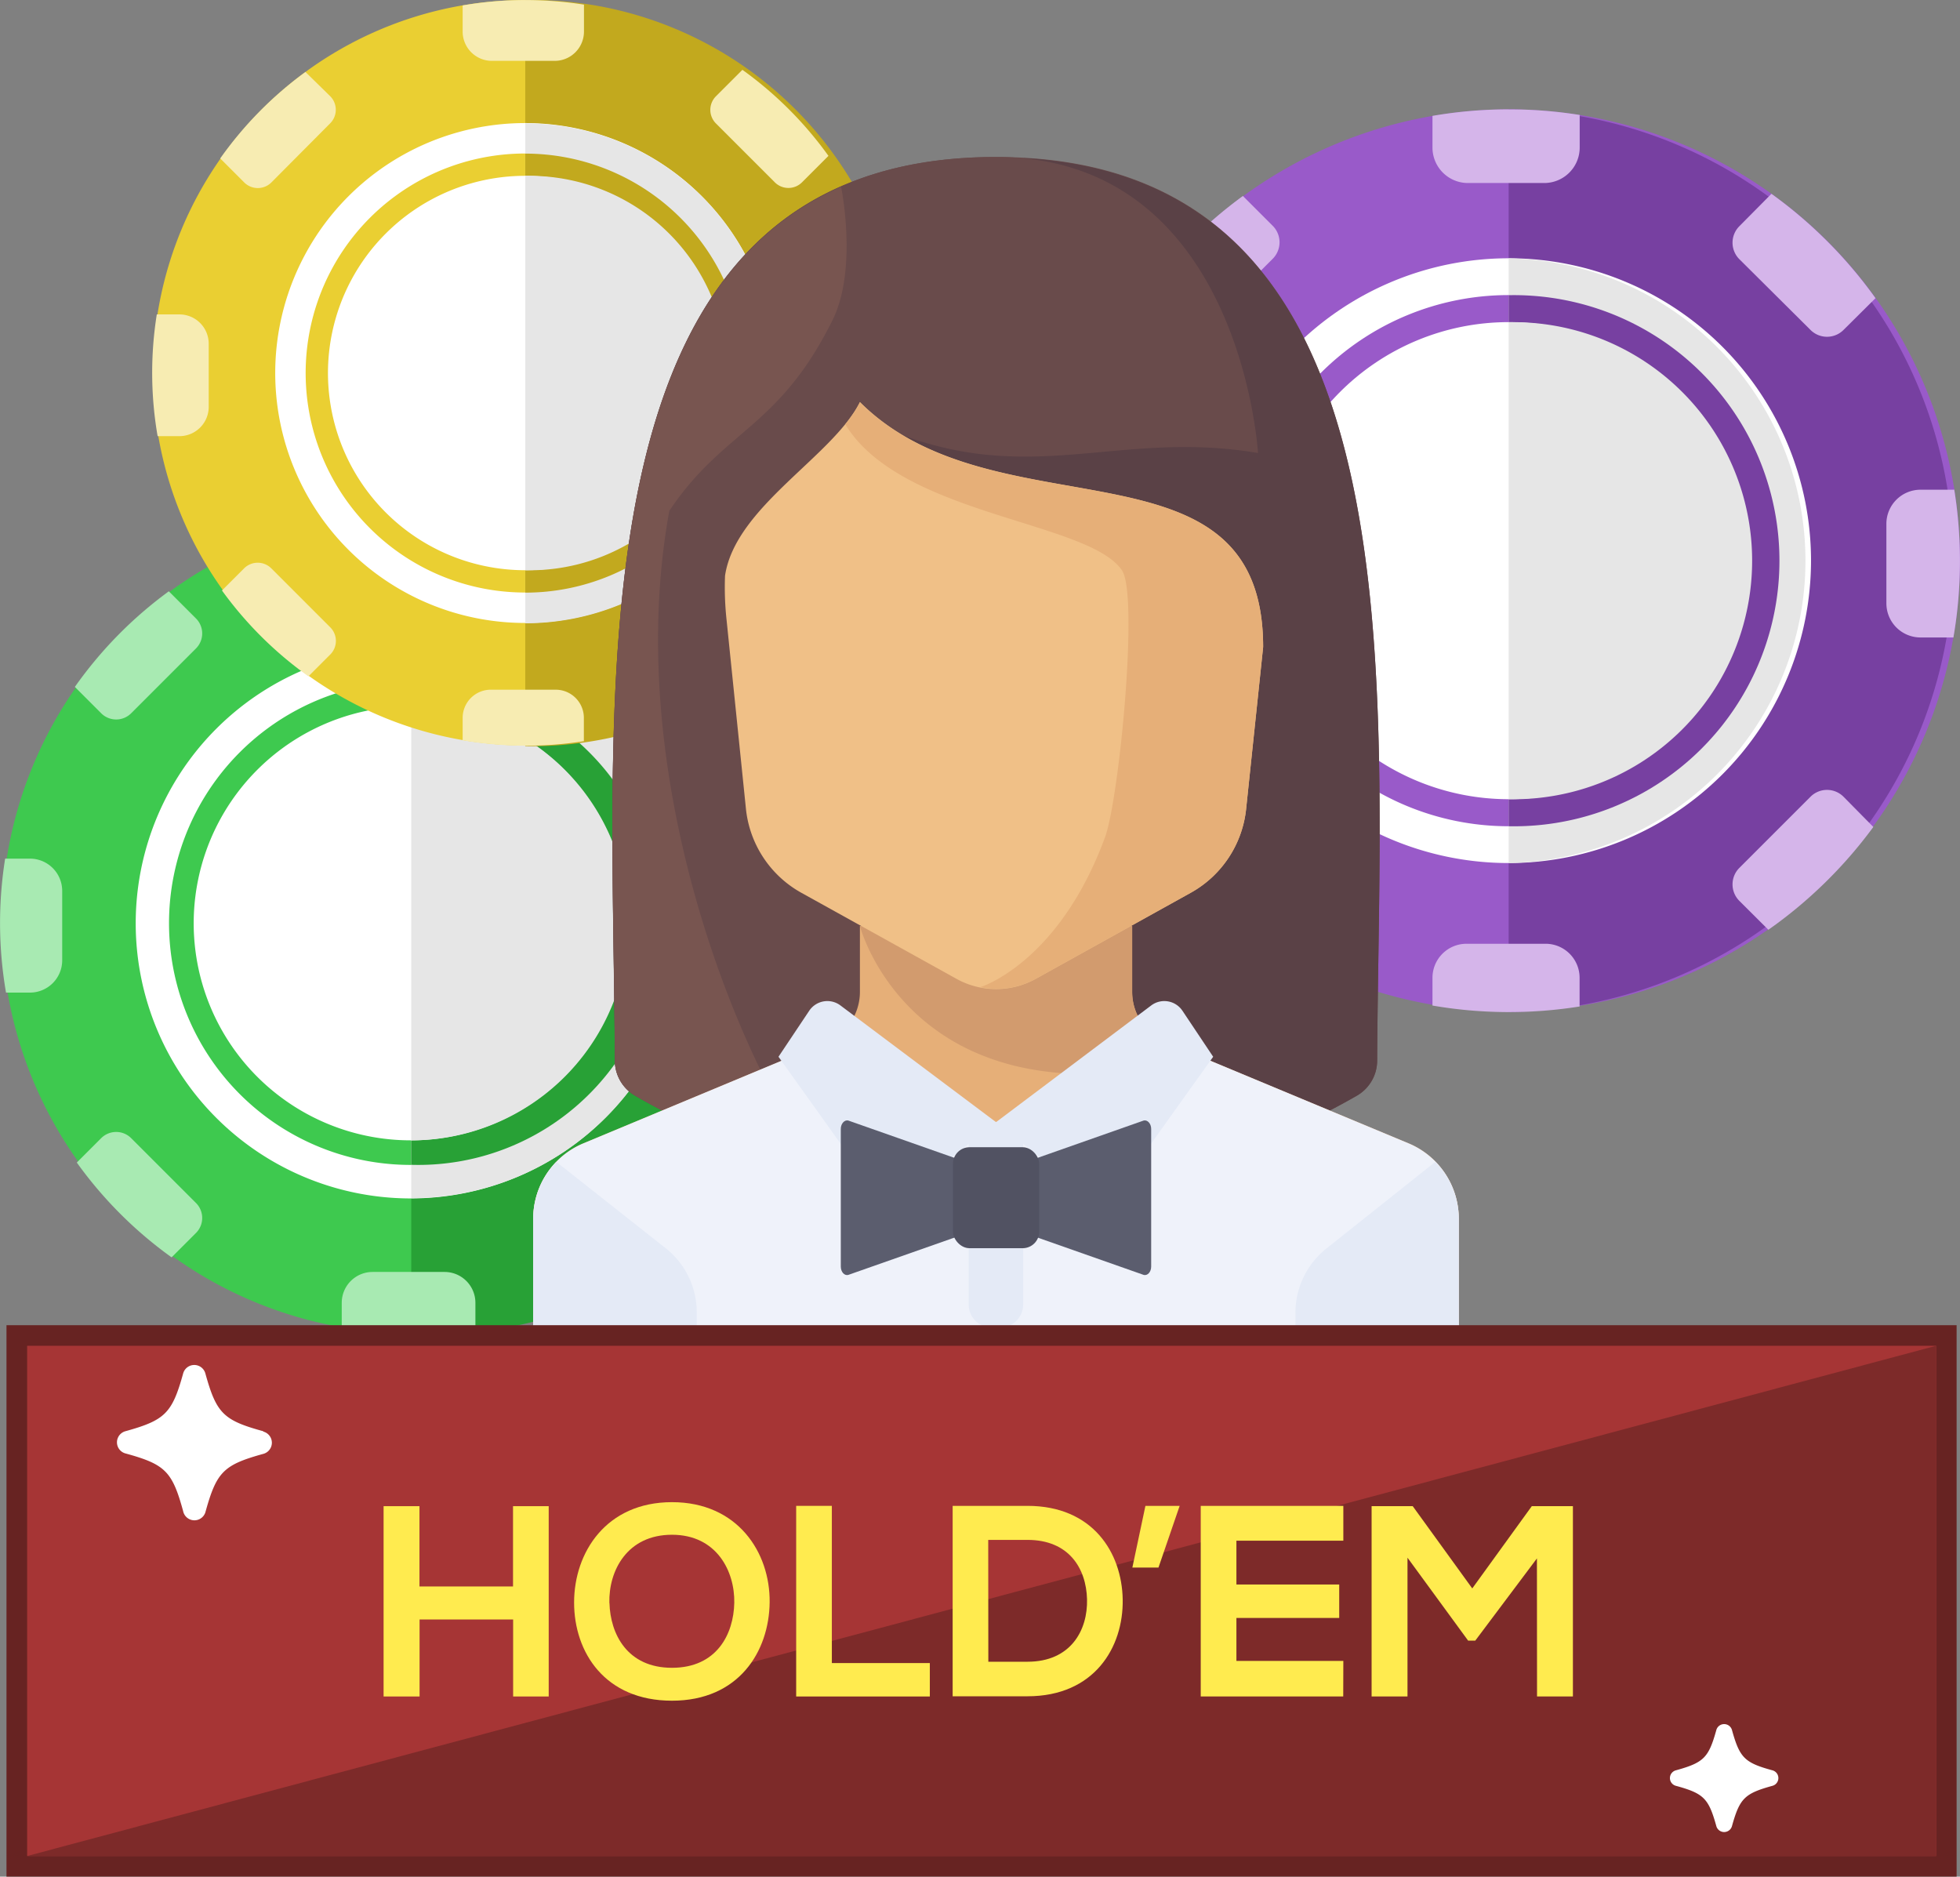
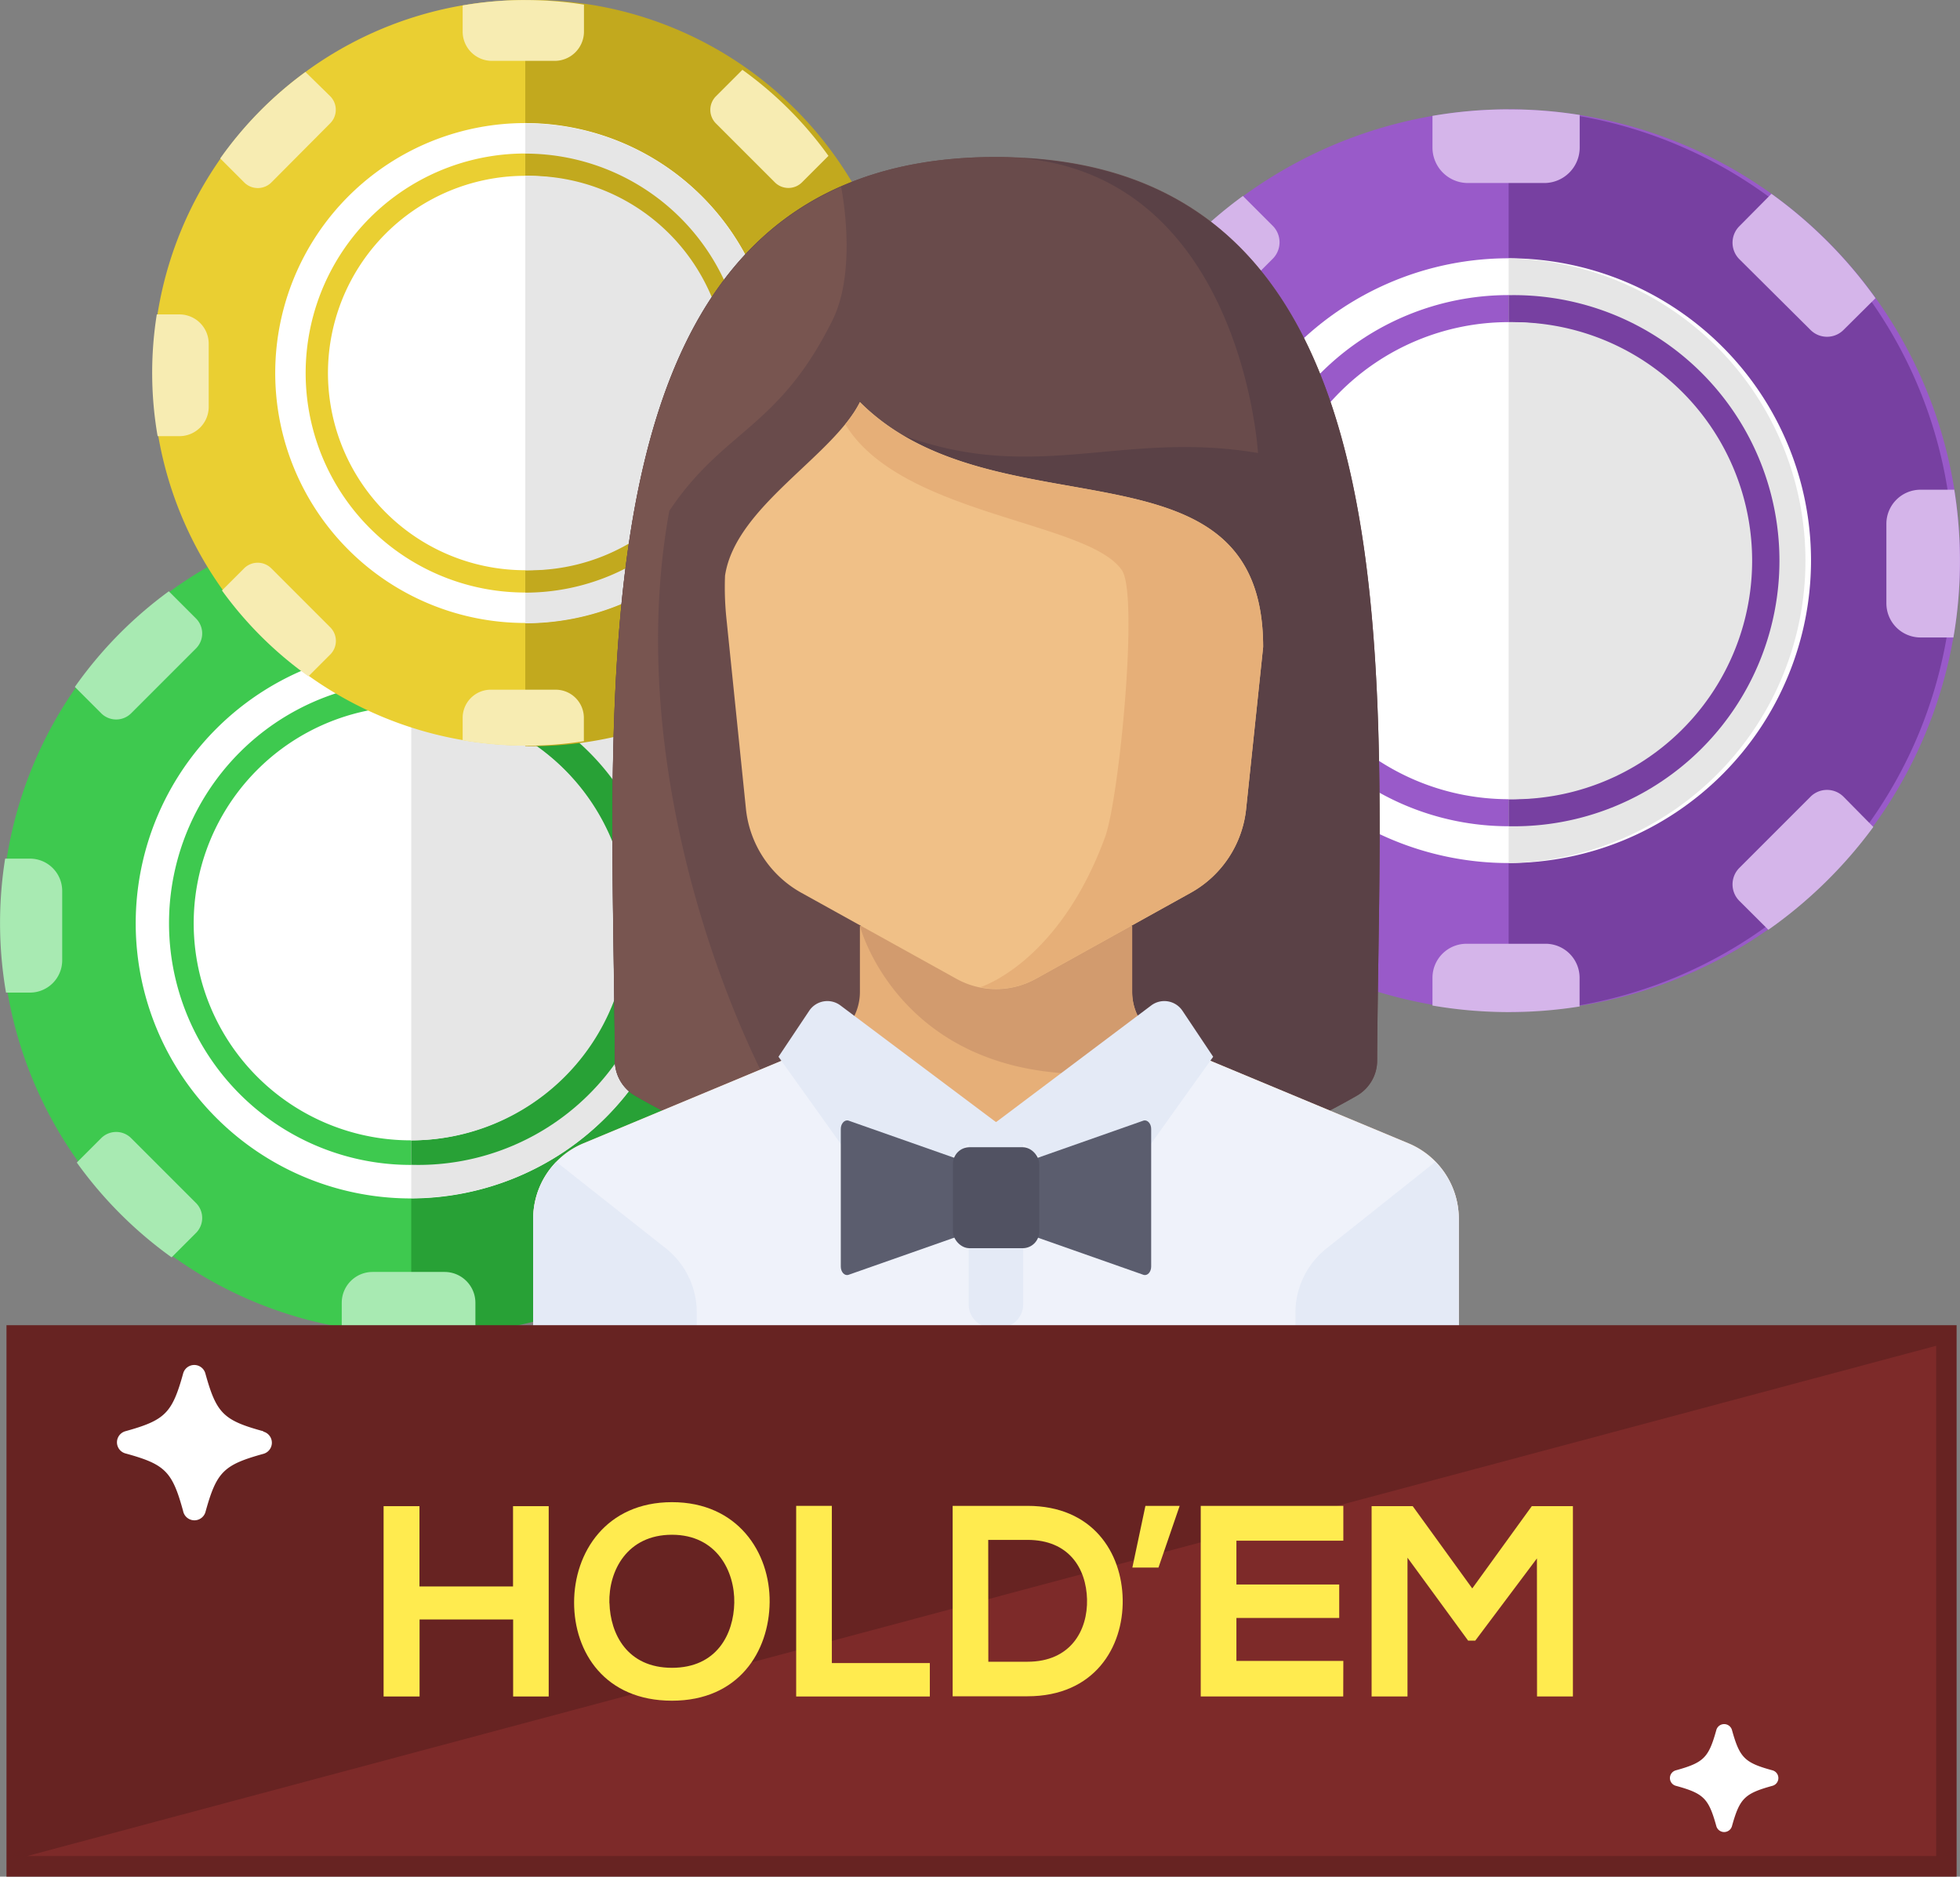
<svg xmlns="http://www.w3.org/2000/svg" viewBox="0 0 190.64 182.52">
  <rect x="0" y="0" width="190.64" height="182.52" fill="#808080" stroke="none" />
  <defs>
    <style>.cls-1{fill:#3ec94f}.cls-2{fill:#28a136}.cls-3{fill:#fff}.cls-4{fill:#a8eab2}.cls-5{fill:#e6e6e6}.cls-6{fill:#995ac9}.cls-7{fill:#7740a1}.cls-8{fill:#d5b5ea}.cls-9{fill:#eacf32}.cls-10{fill:#c2a91e}.cls-11{fill:#f7ecb2}.cls-12{fill:#694b4b}.cls-13{fill:#5a4146}.cls-14{fill:#785550}.cls-15{fill:#e6af78}.cls-16{fill:#eff2fa}.cls-17{fill:#d29b6e}.cls-18{fill:#e4eaf6}.cls-19{fill:#f0c087}.cls-20{fill:#5b5d6e}.cls-21{fill:#515262}.cls-22{fill:#672322}.cls-23{fill:#a63535}.cls-24{fill:#7d2a29}.cls-25{fill:#ffeb4f}</style>
  </defs>
  <title>live-hold%27em---live-casino-hold%27em-poker%3a-regeln%2c-tipps-und-die-top-anbieter-2017</title>
  <g id="Layer_2" data-name="Layer 2">
    <g id="Layer_2-2" data-name="Layer 2">
      <g id="_Group_" data-name="&lt;Group&gt;">
        <path id="_Compound_Path_" data-name="&lt;Compound Path&gt;" class="cls-1" d="M40 49.84a39.92 39.92.0 1 0 40 40 40 40 0 0 0-40-40z" />
        <path id="_Compound_Path_2" data-name="&lt;Compound Path&gt;" class="cls-2" d="M40 129.74a40 40 0 1 0 0-79.9z" />
        <path id="_Path_" data-name="&lt;Path&gt;" class="cls-3" d="M40 116.56A26.76 26.76.0 1 1 66.72 89.79 26.79 26.79.0 0 1 40 116.56z" />
        <path id="_Path_2" data-name="&lt;Path&gt;" class="cls-1" d="M40 113.3A23.51 23.51.0 1 1 63.46 89.79 23.53 23.53.0 0 1 40 113.3z" />
        <path id="_Path_3" data-name="&lt;Path&gt;" class="cls-4" d="M36.34 56.36H43.1a3.14 3.14.0 0 0 3.14-3.14V50.34a39.83 39.83.0 0 0-13 .08v2.8A3.14 3.14.0 0 0 36.34 56.36z" />
        <path id="_Path_4" data-name="&lt;Path&gt;" class="cls-4" d="M66.67 69.37a2.06 2.06.0 0 0 2.92.0l2.83-2.83a40.16 40.16.0 0 0-9.22-9.22l-2.83 2.83a2.06 2.06.0 0 0 0 2.92z" />
        <path id="_Path_5" data-name="&lt;Path&gt;" class="cls-4" d="M79.41 83.51h-3a3 3 0 0 0-3 3v7a3 3 0 0 0 3 3h2.92a39.83 39.83.0 0 0 .08-13z" />
        <path id="_Path_6" data-name="&lt;Path&gt;" class="cls-4" d="M19.06 117l-6.3-6.3a2.06 2.06.0 0 0-2.92.0l-2.37 2.37a40.16 40.16.0 0 0 9.22 9.22l2.37-2.37A2.06 2.06.0 0 0 19.06 117z" />
        <path id="_Path_7" data-name="&lt;Path&gt;" class="cls-4" d="M69.59 110.68a2.06 2.06.0 0 0-2.92.0l-6.3 6.3a2.06 2.06.0 0 0 0 2.92l2.56 2.56a40.16 40.16.0 0 0 9.29-9.14z" />
        <path id="_Path_8" data-name="&lt;Path&gt;" class="cls-4" d="M46.24 129.25v-2.54a3 3 0 0 0-3-3h-7a3 3 0 0 0-3 3v2.45a39.83 39.83.0 0 0 13 .08z" />
        <path id="_Path_9" data-name="&lt;Path&gt;" class="cls-4" d="M.58 96.54H2.91A3.14 3.14.0 0 0 6.05 93.4V86.65a3.14 3.14.0 0 0-3.14-3.14H.5a39.83 39.83.0 0 0 .08 13z" />
        <path id="_Path_10" data-name="&lt;Path&gt;" class="cls-4" d="M7.28 66.81l2.56 2.56a2.06 2.06.0 0 0 2.92.0l6.3-6.3a2.06 2.06.0 0 0 0-2.92l-2.64-2.64A40.16 40.16.0 0 0 7.28 66.81z" />
        <path id="_Path_11" data-name="&lt;Path&gt;" class="cls-5" d="M40 63a26.76 26.76.0 0 1 0 53.53z" />
        <path id="_Path_12" data-name="&lt;Path&gt;" class="cls-2" d="M40 66.29a23.51 23.51.0 1 1 0 47z" />
        <path id="_Path_13" data-name="&lt;Path&gt;" class="cls-3" d="M40 110.91A21.11 21.11.0 1 1 61.06 89.79 21.14 21.14.0 0 1 40 110.91z" />
        <path id="_Path_14" data-name="&lt;Path&gt;" class="cls-5" d="M40 68.68a21.11 21.11.0 1 1 0 42.23z" />
      </g>
      <g id="_Group_2" data-name="&lt;Group&gt;">
        <path id="_Compound_Path_3" data-name="&lt;Compound Path&gt;" class="cls-6" d="M146.74 10.64a43.86 43.86.0 1 0 43.9 43.9A43.9 43.9.0 0 0 146.74 10.64z" />
        <path id="_Compound_Path_4" data-name="&lt;Compound Path&gt;" class="cls-7" d="M146.74 98.43a43.9 43.9.0 0 0 0-87.79z" />
        <path id="_Path_15" data-name="&lt;Path&gt;" class="cls-3" d="M146.74 83.94a29.41 29.41.0 1 1 29.41-29.41A29.44 29.44.0 0 1 146.74 83.94z" />
        <path id="_Path_16" data-name="&lt;Path&gt;" class="cls-6" d="M146.74 80.36a25.83 25.83.0 1 1 25.83-25.83A25.86 25.86.0 0 1 146.74 80.36z" />
        <path id="_Path_17" data-name="&lt;Path&gt;" class="cls-8" d="M142.77 17.8h7.43a3.45 3.45.0 0 0 3.45-3.45V11.18a43.77 43.77.0 0 0-14.32.09v3.08A3.45 3.45.0 0 0 142.77 17.8z" />
        <path id="_Path_18" data-name="&lt;Path&gt;" class="cls-8" d="M176.1 32.09a2.27 2.27.0 0 0 3.21.0L182.42 29A44.13 44.13.0 0 0 172.3 18.85L169.18 22a2.27 2.27.0 0 0 0 3.21z" />
        <path id="_Path_19" data-name="&lt;Path&gt;" class="cls-8" d="M190.09 47.63H186.8A3.32 3.32.0 0 0 183.48 51v7.68A3.32 3.32.0 0 0 186.8 62H190a43.77 43.77.0 0 0 .09-14.32z" />
        <path id="_Path_20" data-name="&lt;Path&gt;" class="cls-8" d="M123.79 84.41l-6.92-6.92a2.27 2.27.0 0 0-3.21.0l-2.6 2.6a44.13 44.13.0 0 0 10.13 10.13l2.6-2.6A2.27 2.27.0 0 0 123.79 84.41z" />
        <path id="_Path_21" data-name="&lt;Path&gt;" class="cls-8" d="M179.31 77.49a2.27 2.27.0 0 0-3.21.0l-6.92 6.92a2.27 2.27.0 0 0 0 3.21L172 90.43a44.13 44.13.0 0 0 10.21-10z" />
        <path id="_Path_22" data-name="&lt;Path&gt;" class="cls-8" d="M153.64 97.89V95.1a3.31 3.31.0 0 0-3.31-3.31h-7.69a3.31 3.31.0 0 0-3.31 3.31v2.7a43.77 43.77.0 0 0 14.32.09z" />
        <path id="_Path_23" data-name="&lt;Path&gt;" class="cls-8" d="M103.48 62H106a3.45 3.45.0 0 0 3.45-3.45V51.08A3.45 3.45.0 0 0 106 47.63h-2.65A43.77 43.77.0 0 0 103.48 62z" />
        <path id="_Path_24" data-name="&lt;Path&gt;" class="cls-8" d="M110.85 29.28l2.81 2.81a2.27 2.27.0 0 0 3.21.0l6.92-6.92a2.27 2.27.0 0 0 0-3.21l-2.9-2.9A44.13 44.13.0 0 0 110.85 29.28z" />
        <path id="_Path_25" data-name="&lt;Path&gt;" class="cls-5" d="M146.74 25.13a29.41 29.41.0 0 1 0 58.81z" />
        <path id="_Path_26" data-name="&lt;Path&gt;" class="cls-7" d="M146.74 28.71a25.83 25.83.0 1 1 0 51.65z" />
        <path id="_Path_27" data-name="&lt;Path&gt;" class="cls-3" d="M146.74 77.73a23.2 23.2.0 1 1 23.2-23.2A23.22 23.22.0 0 1 146.74 77.73z" />
        <path id="_Path_28" data-name="&lt;Path&gt;" class="cls-5" d="M146.74 31.34a23.2 23.2.0 1 1 0 46.39z" />
      </g>
      <g id="_Group_3" data-name="&lt;Group&gt;">
        <path id="_Compound_Path_5" data-name="&lt;Compound Path&gt;" class="cls-9" d="M51.09.0A36.25 36.25.0 1 0 87.37 36.29 36.29 36.29.0 0 0 51.09.0z" />
        <path id="_Compound_Path_6" data-name="&lt;Compound Path&gt;" class="cls-10" d="M51.09 72.57A36.29 36.29.0 1 0 51.09.0z" />
        <path id="_Path_29" data-name="&lt;Path&gt;" class="cls-3" d="M51.09 60.59A24.31 24.31.0 1 1 75.39 36.29 24.34 24.34.0 0 1 51.09 60.59z" />
        <path id="_Path_30" data-name="&lt;Path&gt;" class="cls-9" d="M51.09 57.63A21.35 21.35.0 1 1 72.43 36.29 21.37 21.37.0 0 1 51.09 57.63z" />
        <path id="_Path_31" data-name="&lt;Path&gt;" class="cls-11" d="M47.81 5.92h6.14a2.85 2.85.0 0 0 2.85-2.85V.45A36.18 36.18.0 0 0 45 .53V3.07A2.85 2.85.0 0 0 47.81 5.92z" />
        <path id="_Path_32" data-name="&lt;Path&gt;" class="cls-11" d="M75.36 17.73a1.87 1.87.0 0 0 2.65.0l2.57-2.57a36.47 36.47.0 0 0-8.37-8.37L69.64 9.36a1.87 1.87.0 0 0 0 2.65z" />
        <path id="_Path_33" data-name="&lt;Path&gt;" class="cls-11" d="M86.92 30.58H84.2a2.74 2.74.0 0 0-2.74 2.74v6.35a2.74 2.74.0 0 0 2.74 2.74h2.65a36.18 36.18.0 0 0 .08-11.84z" />
        <path id="_Path_34" data-name="&lt;Path&gt;" class="cls-11" d="M32.11 61l-5.72-5.72a1.87 1.87.0 0 0-2.65.0l-2.15 2.15A36.48 36.48.0 0 0 30 65.78l2.15-2.15A1.87 1.87.0 0 0 32.11 61z" />
        <path id="_Path_35" data-name="&lt;Path&gt;" class="cls-11" d="M78 55.26a1.87 1.87.0 0 0-2.65.0L69.64 61a1.87 1.87.0 0 0 0 2.65L72 66a36.48 36.48.0 0 0 8.44-8.3z" />
        <path id="_Path_36" data-name="&lt;Path&gt;" class="cls-11" d="M56.79 72.12V69.82a2.74 2.74.0 0 0-2.74-2.74H47.7A2.74 2.74.0 0 0 45 69.82V72a36.18 36.18.0 0 0 11.84.08z" />
        <path id="_Path_37" data-name="&lt;Path&gt;" class="cls-11" d="M15.33 42.42h2.12a2.85 2.85.0 0 0 2.85-2.85V33.43a2.85 2.85.0 0 0-2.85-2.85H15.25a36.18 36.18.0 0 0 .08 11.84z" />
        <path id="_Path_38" data-name="&lt;Path&gt;" class="cls-11" d="M21.42 15.41l2.33 2.33a1.87 1.87.0 0 0 2.65.0L32.11 12a1.87 1.87.0 0 0 0-2.65L29.71 7a36.48 36.48.0 0 0-8.29 8.41z" />
        <path id="_Path_39" data-name="&lt;Path&gt;" class="cls-5" d="M51.09 12a24.31 24.31.0 0 1 0 48.62z" />
        <path id="_Path_40" data-name="&lt;Path&gt;" class="cls-10" d="M51.09 14.94a21.35 21.35.0 1 1 0 42.7z" />
        <path id="_Path_41" data-name="&lt;Path&gt;" class="cls-3" d="M51.09 55.46A19.18 19.18.0 1 1 70.26 36.29 19.2 19.2.0 0 1 51.09 55.46z" />
        <path id="_Path_42" data-name="&lt;Path&gt;" class="cls-5" d="M51.09 17.11a19.18 19.18.0 1 1 0 38.35z" />
      </g>
      <g id="_Group_4" data-name="&lt;Group&gt;">
        <g id="_Group_5" data-name="&lt;Group&gt;">
          <path id="_Path_43" data-name="&lt;Path&gt;" class="cls-12" d="M96.88 15.27c41.91.0 37.26 51 37.07 87.9a3.94 3.94.0 0 1-1.93 3.37 70.73 70.73.0 0 1-70.28.0 3.94 3.94.0 0 1-1.93-3.37C59.62 66.23 55 15.27 96.88 15.27z" />
          <path id="_Path_44" data-name="&lt;Path&gt;" class="cls-13" d="M99.58 15.38c39 2.19 34.56 51.68 34.37 87.79a3.94 3.94.0 0 1-1.93 3.37 69.46 69.46.0 0 1-35.14 9.34L86.29 41.75" />
          <path id="_Path_45" data-name="&lt;Path&gt;" class="cls-12" d="M96.88 15.27c23.83.0 25.48 28.79 25.48 28.79-13.74-2.32-22.17 3.47-36.08-2.32l10.59 74.14a69.46 69.46.0 0 1-35.14-9.34 3.94 3.94.0 0 1-1.93-3.37C59.62 66.23 55 15.27 96.88 15.27z" />
          <path id="_Path_46" data-name="&lt;Path&gt;" class="cls-14" d="M59.81 103.17c-.16-31.74-3.59-73.8 22-85 .45 2.32 1.26 8.8-.85 13C75.7 41.75 70.4 41.75 65.1 49.69c-5.3 29.13 10.12 60 15.24 64.25h0a66.61 66.61.0 0 1-18.6-7.4A3.94 3.94.0 0 1 59.81 103.17z" />
          <path id="_Path_47" data-name="&lt;Path&gt;" class="cls-15" d="M56.75 111.2l23.63-9.84a5.3 5.3.0 0 0 3.26-4.89v-6.4h26.48v6.4a5.3 5.3.0 0 0 3.26 4.89L137 111.2a7.94 7.94.0 0 1 4.89 7.33v10.59a5.3 5.3.0 0 1-5.3 5.3H57.16a5.3 5.3.0 0 1-5.3-5.3V118.53A7.94 7.94.0 0 1 56.75 111.2z" />
          <path id="_Path_48" data-name="&lt;Path&gt;" class="cls-16" d="M56.75 111.2l22.84-9.52 17.28 7.46 17.28-7.46L137 111.2a7.94 7.94.0 0 1 4.89 7.33v10.59a5.3 5.3.0 0 1-5.3 5.3H57.16a5.3 5.3.0 0 1-5.3-5.3V118.53A7.94 7.94.0 0 1 56.75 111.2z" />
          <path id="_Path_49" data-name="&lt;Path&gt;" class="cls-17" d="M83.64 90.07h26.48v6.4a5.3 5.3.0 0 0 3.26 4.89l3.69 1.54C88.83 110.09 83.64 90.07 83.64 90.07z" />
          <g id="_Group_6" data-name="&lt;Group&gt;">
            <path id="_Path_50" data-name="&lt;Path&gt;" class="cls-18" d="M129 121.44 139.61 113a7.93 7.93.0 0 1 2.28 5.54v10.59a5.3 5.3.0 0 1-5.3 5.3H126v-6.77A8 8 0 0 1 129 121.44z" />
            <path id="_Path_51" data-name="&lt;Path&gt;" class="cls-18" d="M51.87 129.12V118.53A7.93 7.93.0 0 1 54.11 113l10.66 8.42a7.94 7.94.0 0 1 3 6.2v6.77H57.16A5.29 5.29.0 0 1 51.87 129.12z" />
            <path id="_Path_52" data-name="&lt;Path&gt;" class="cls-18" d="M96.48 129.12h.79a2.25 2.25.0 0 0 2.25-2.25V109.15h-5.3v17.73A2.25 2.25.0 0 0 96.48 129.12z" />
            <path id="_Path_53" data-name="&lt;Path&gt;" class="cls-18" d="M96.88 109.14 112 97.77a2.12 2.12.0 0 1 3 .52l3 4.49-9.29 13a2.12 2.12.0 0 1-3 .42z" />
            <path id="_Path_54" data-name="&lt;Path&gt;" class="cls-18" d="M96.88 109.14 81.72 97.77a2.12 2.12.0 0 0-3 .52l-3 4.49 9.29 13a2.12 2.12.0 0 0 3 .42z" />
          </g>
          <path id="_Path_55" data-name="&lt;Path&gt;" class="cls-19" d="M83.64 39.1c13.24 13.24 39.22 2.65 39.22 23.83l-1.64 15.6a10.59 10.59.0 0 1-5.4 8.3l-15.08 8.37a7.94 7.94.0 0 1-7.71.0L77.94 86.83a10.59 10.59.0 0 1-5.4-8.3L70.64 60a29.23 29.23.0 0 1-.12-4C71.51 49.3 81 44.4 83.64 39.1z" />
          <path id="_Path_56" data-name="&lt;Path&gt;" class="cls-15" d="M122.86 62.93l-1.64 15.6a10.59 10.59.0 0 1-5.4 8.3l-15.08 8.37a7.91 7.91.0 0 1-5.39.81h0s7.6-2.3 12.12-14.55c1.39-3.75 3.31-23.61 1.65-26-3.27-4.8-21.51-5.3-26.9-14.19q.4-.5.74-1l.06-.08a10.16 10.16.0 0 0 .62-1.06C96.88 52.34 122.86 41.75 122.86 62.93z" />
          <path id="_Path_57" data-name="&lt;Path&gt;" class="cls-18" d="M77.55 129.12h6.88a4.5 4.5.0 0 1 4.5 4.5v.79H73v-.79A4.5 4.5.0 0 1 77.55 129.12z" />
        </g>
        <g id="_Group_7" data-name="&lt;Group&gt;">
          <path id="_Path_58" data-name="&lt;Path&gt;" class="cls-20" d="M99.88 120l11.37 4c.38.09.72-.3.72-.82V109.8c0-.51-.35-.9-.72-.82l-11.37 4z" />
          <path id="_Path_59" data-name="&lt;Path&gt;" class="cls-20" d="M93.88 120 82.5 124c-.38.09-.72-.3-.72-.82V109.8c0-.51.35-.9.72-.82l11.37 4z" />
          <rect id="_Rectangle_" data-name="&lt;Rectangle&gt;" class="cls-21" x="92.68" y="111.58" width="8.39" height="9.82" rx="1.61" ry="1.61" transform="translate(193.76 232.98) rotate(-180)" />
        </g>
      </g>
      <g id="_Group_8" data-name="&lt;Group&gt;">
        <path id="_Rectangle_2" data-name="&lt;Rectangle&gt;" class="cls-22" d="M.63 128.89h189.68v53.63H.63z" />
-         <path id="_Rectangle_3" data-name="&lt;Rectangle&gt;" class="cls-23" d="M70.66 62.86h49.63v185.68H70.66z" transform="translate(251.18 60.23) rotate(90)" />
        <path id="_Path_60" data-name="&lt;Path&gt;" class="cls-24" d="M188.32 130.89 2.63 180.52H188.32V130.89z" />
      </g>
      <path id="_Path_61" data-name="&lt;Path&gt;" class="cls-3" d="M25.6 139.2c-3.87-1.06-4.55-1.74-5.62-5.6a1.12 1.12.0 0 0-2.17.0c-1.07 3.85-1.75 4.53-5.61 5.6a1.12 1.12.0 0 0 0 2.16c3.87 1.06 4.55 1.74 5.61 5.6A1.12 1.12.0 0 0 20 147c1.07-3.85 1.75-4.53 5.62-5.6a1.12 1.12.0 0 0 0-2.16z" />
      <path id="_Path_62" data-name="&lt;Path&gt;" class="cls-3" d="M172.39 172.18c-2.71-.74-3.18-1.22-3.93-3.92a.79.79.0 0 0-1.52.0c-.75 2.7-1.22 3.17-3.93 3.92a.78.78.0 0 0 0 1.51c2.71.74 3.18 1.22 3.93 3.92a.79.79.0 0 0 1.52.0c.75-2.7 1.22-3.17 3.93-3.92a.78.78.0 0 0 0-1.51z" />
      <g id="_Group_9" data-name="&lt;Group&gt;">
        <path id="_Compound_Path_7" data-name="&lt;Compound Path&gt;" class="cls-25" d="M49.91 165v-7.49h-9.1V165H37.31V146.49h3.49v7.81h9.1v-7.81h3.47V165z" />
        <path id="_Compound_Path_8" data-name="&lt;Compound Path&gt;" class="cls-25" d="M74.86 155.83c-.05 4.79-3 9.58-9.5 9.58s-9.52-4.68-9.52-9.55 3.12-9.76 9.52-9.76S74.91 151 74.86 155.83zm-15.58.08c.08 3 1.72 6.3 6.08 6.3s6-3.28 6.06-6.32-1.69-6.62-6.06-6.62S59.19 152.78 59.27 155.91z" />
        <path id="_Compound_Path_9" data-name="&lt;Compound Path&gt;" class="cls-25" d="M80.91 146.46v15.29h9.53V165h-13V146.46z" />
        <path id="_Compound_Path_10" data-name="&lt;Compound Path&gt;" class="cls-25" d="M109.2 155.56c.08 4.68-2.78 9.42-9.26 9.42H92.66V146.46h7.28C106.28 146.46 109.12 151 109.2 155.56zm-13.07 6.06h3.81c4.21.0 5.87-3.07 5.79-6.08s-1.77-5.77-5.79-5.77H96.12z" />
        <path id="_Compound_Path_11" data-name="&lt;Compound Path&gt;" class="cls-25" d="M111.41 146.46h3.33l-2.06 6h-2.54z" />
        <path id="_Compound_Path_12" data-name="&lt;Compound Path&gt;" class="cls-25" d="M130.65 165H116.79V146.46h13.87v3.39h-10.4v4.26h10v3.25h-10v4.18h10.4z" />
        <path id="_Compound_Path_13" data-name="&lt;Compound Path&gt;" class="cls-25" d="M149.49 151.57l-6 8h-.69l-5.9-8.07V165h-3.49V146.49h4l5.79 8 5.79-8h4V165h-3.49z" />
      </g>
    </g>
  </g>
</svg>